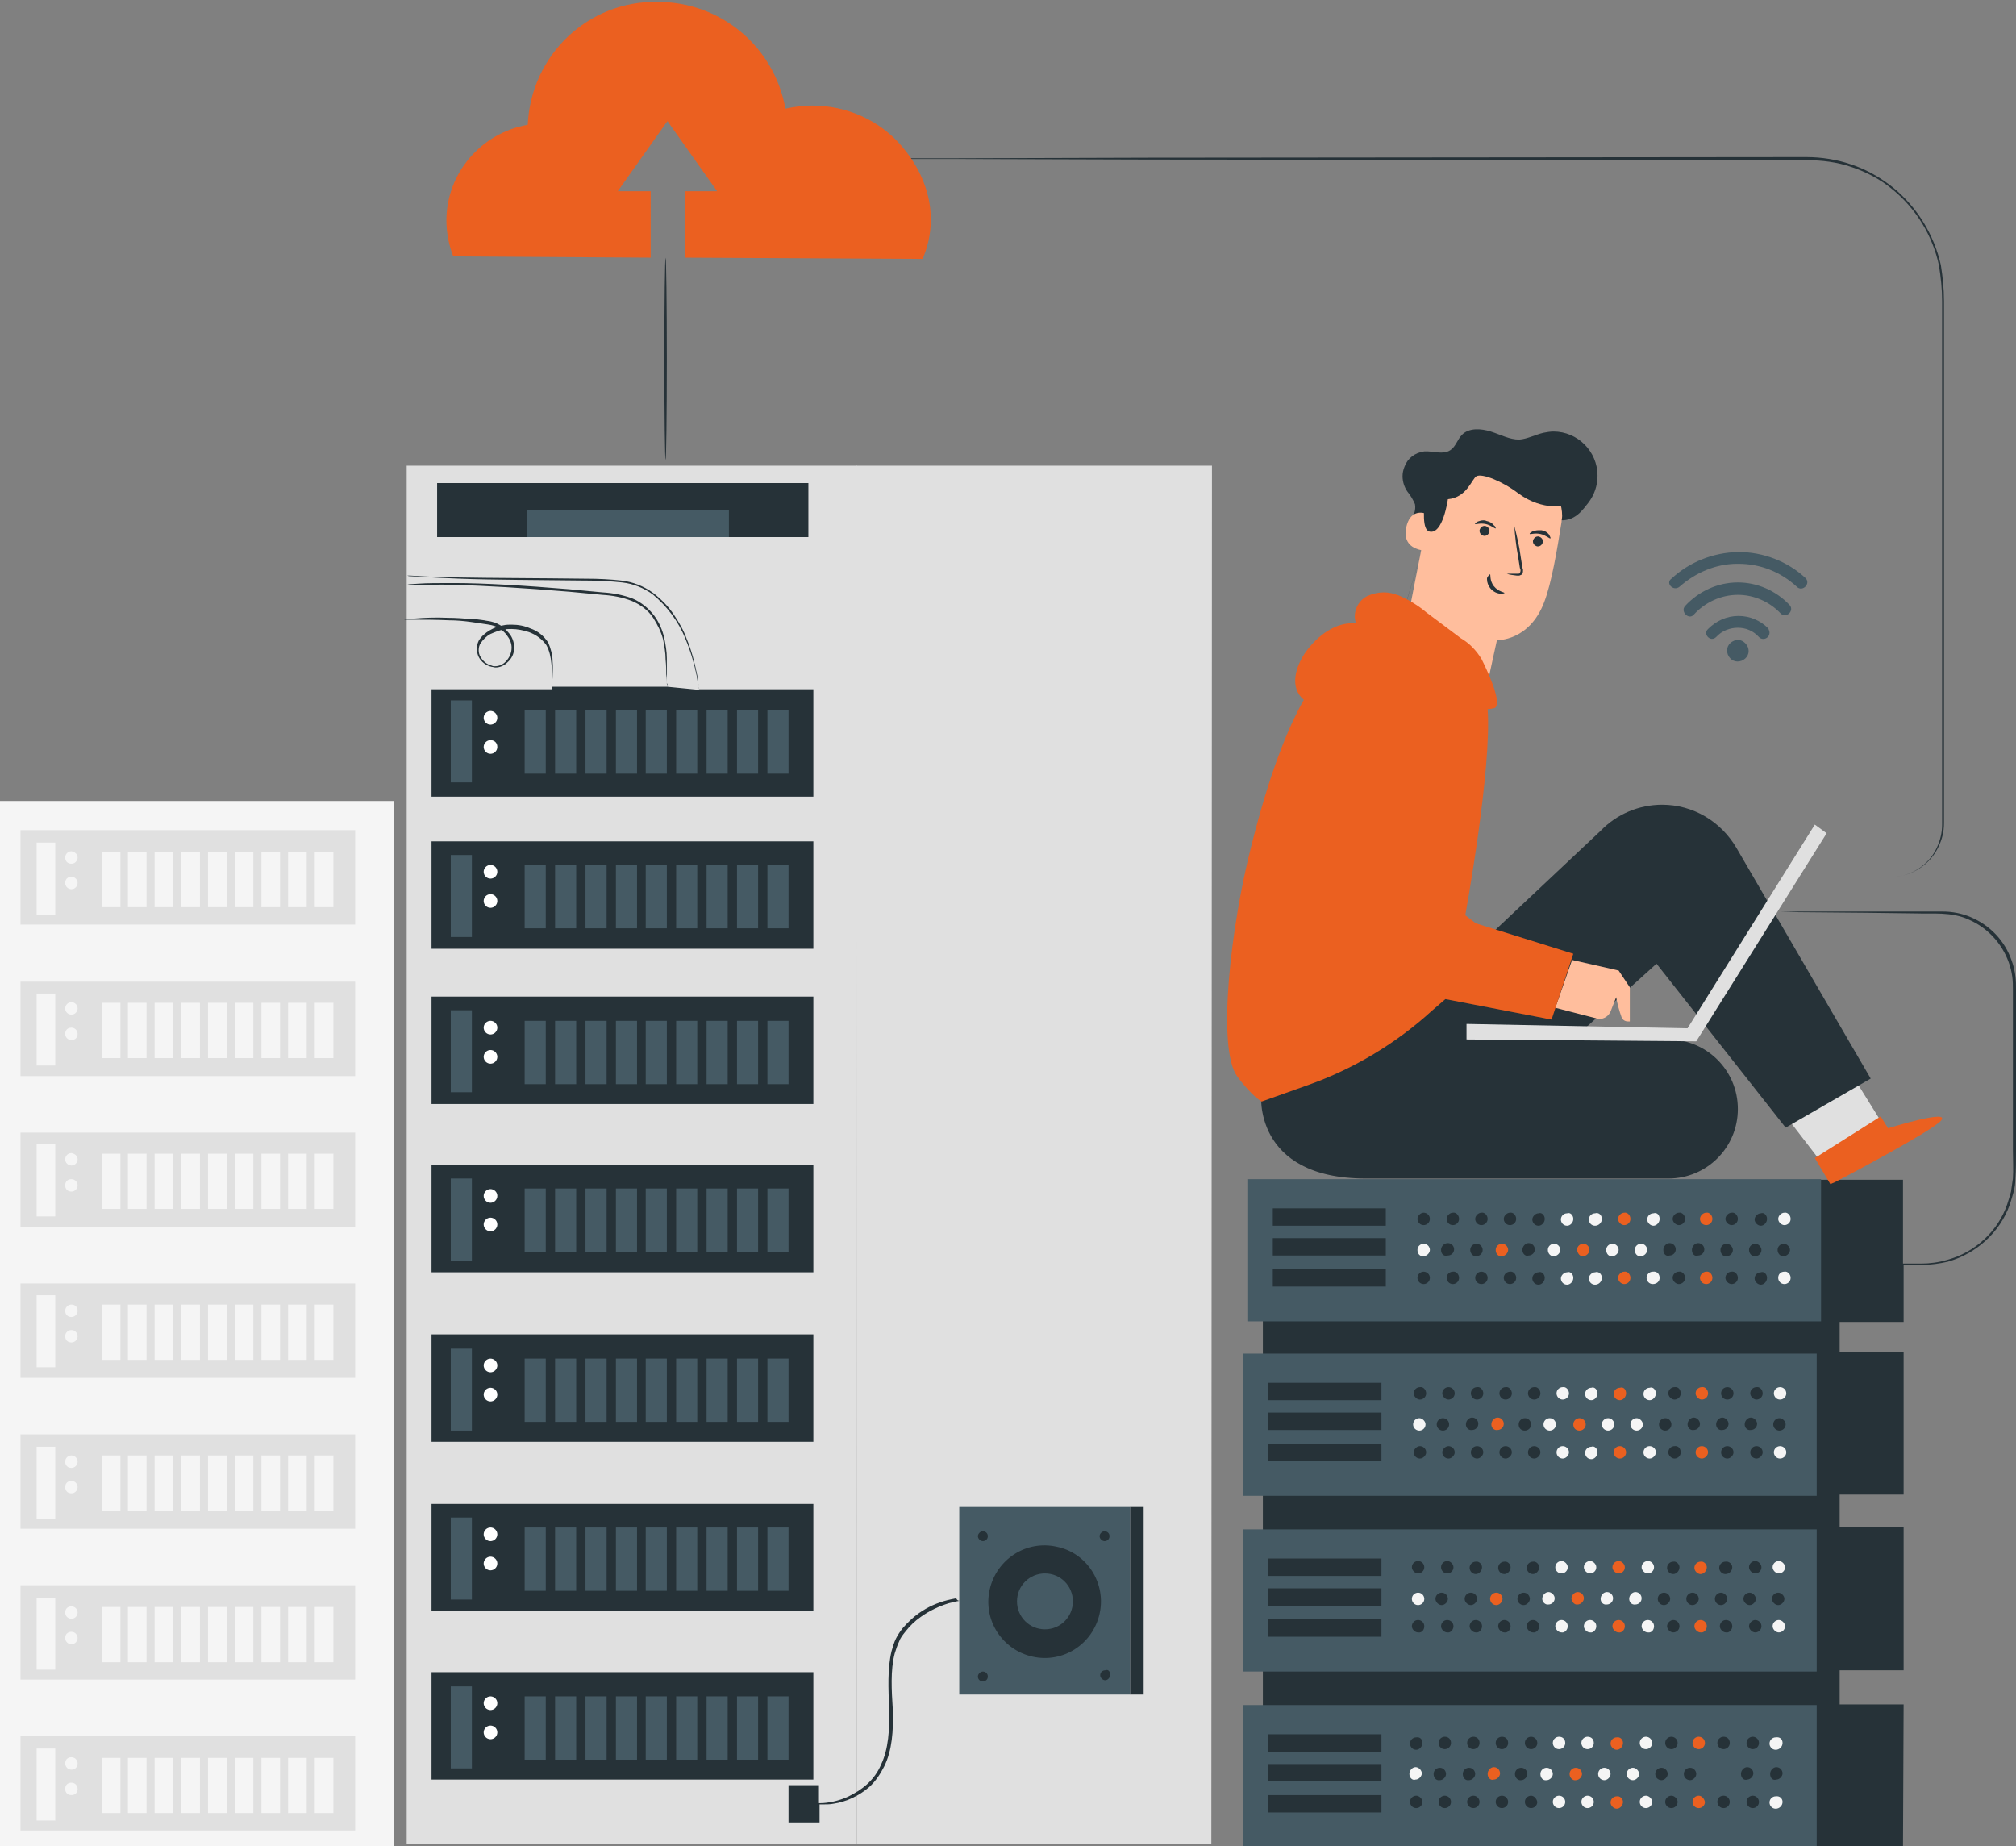
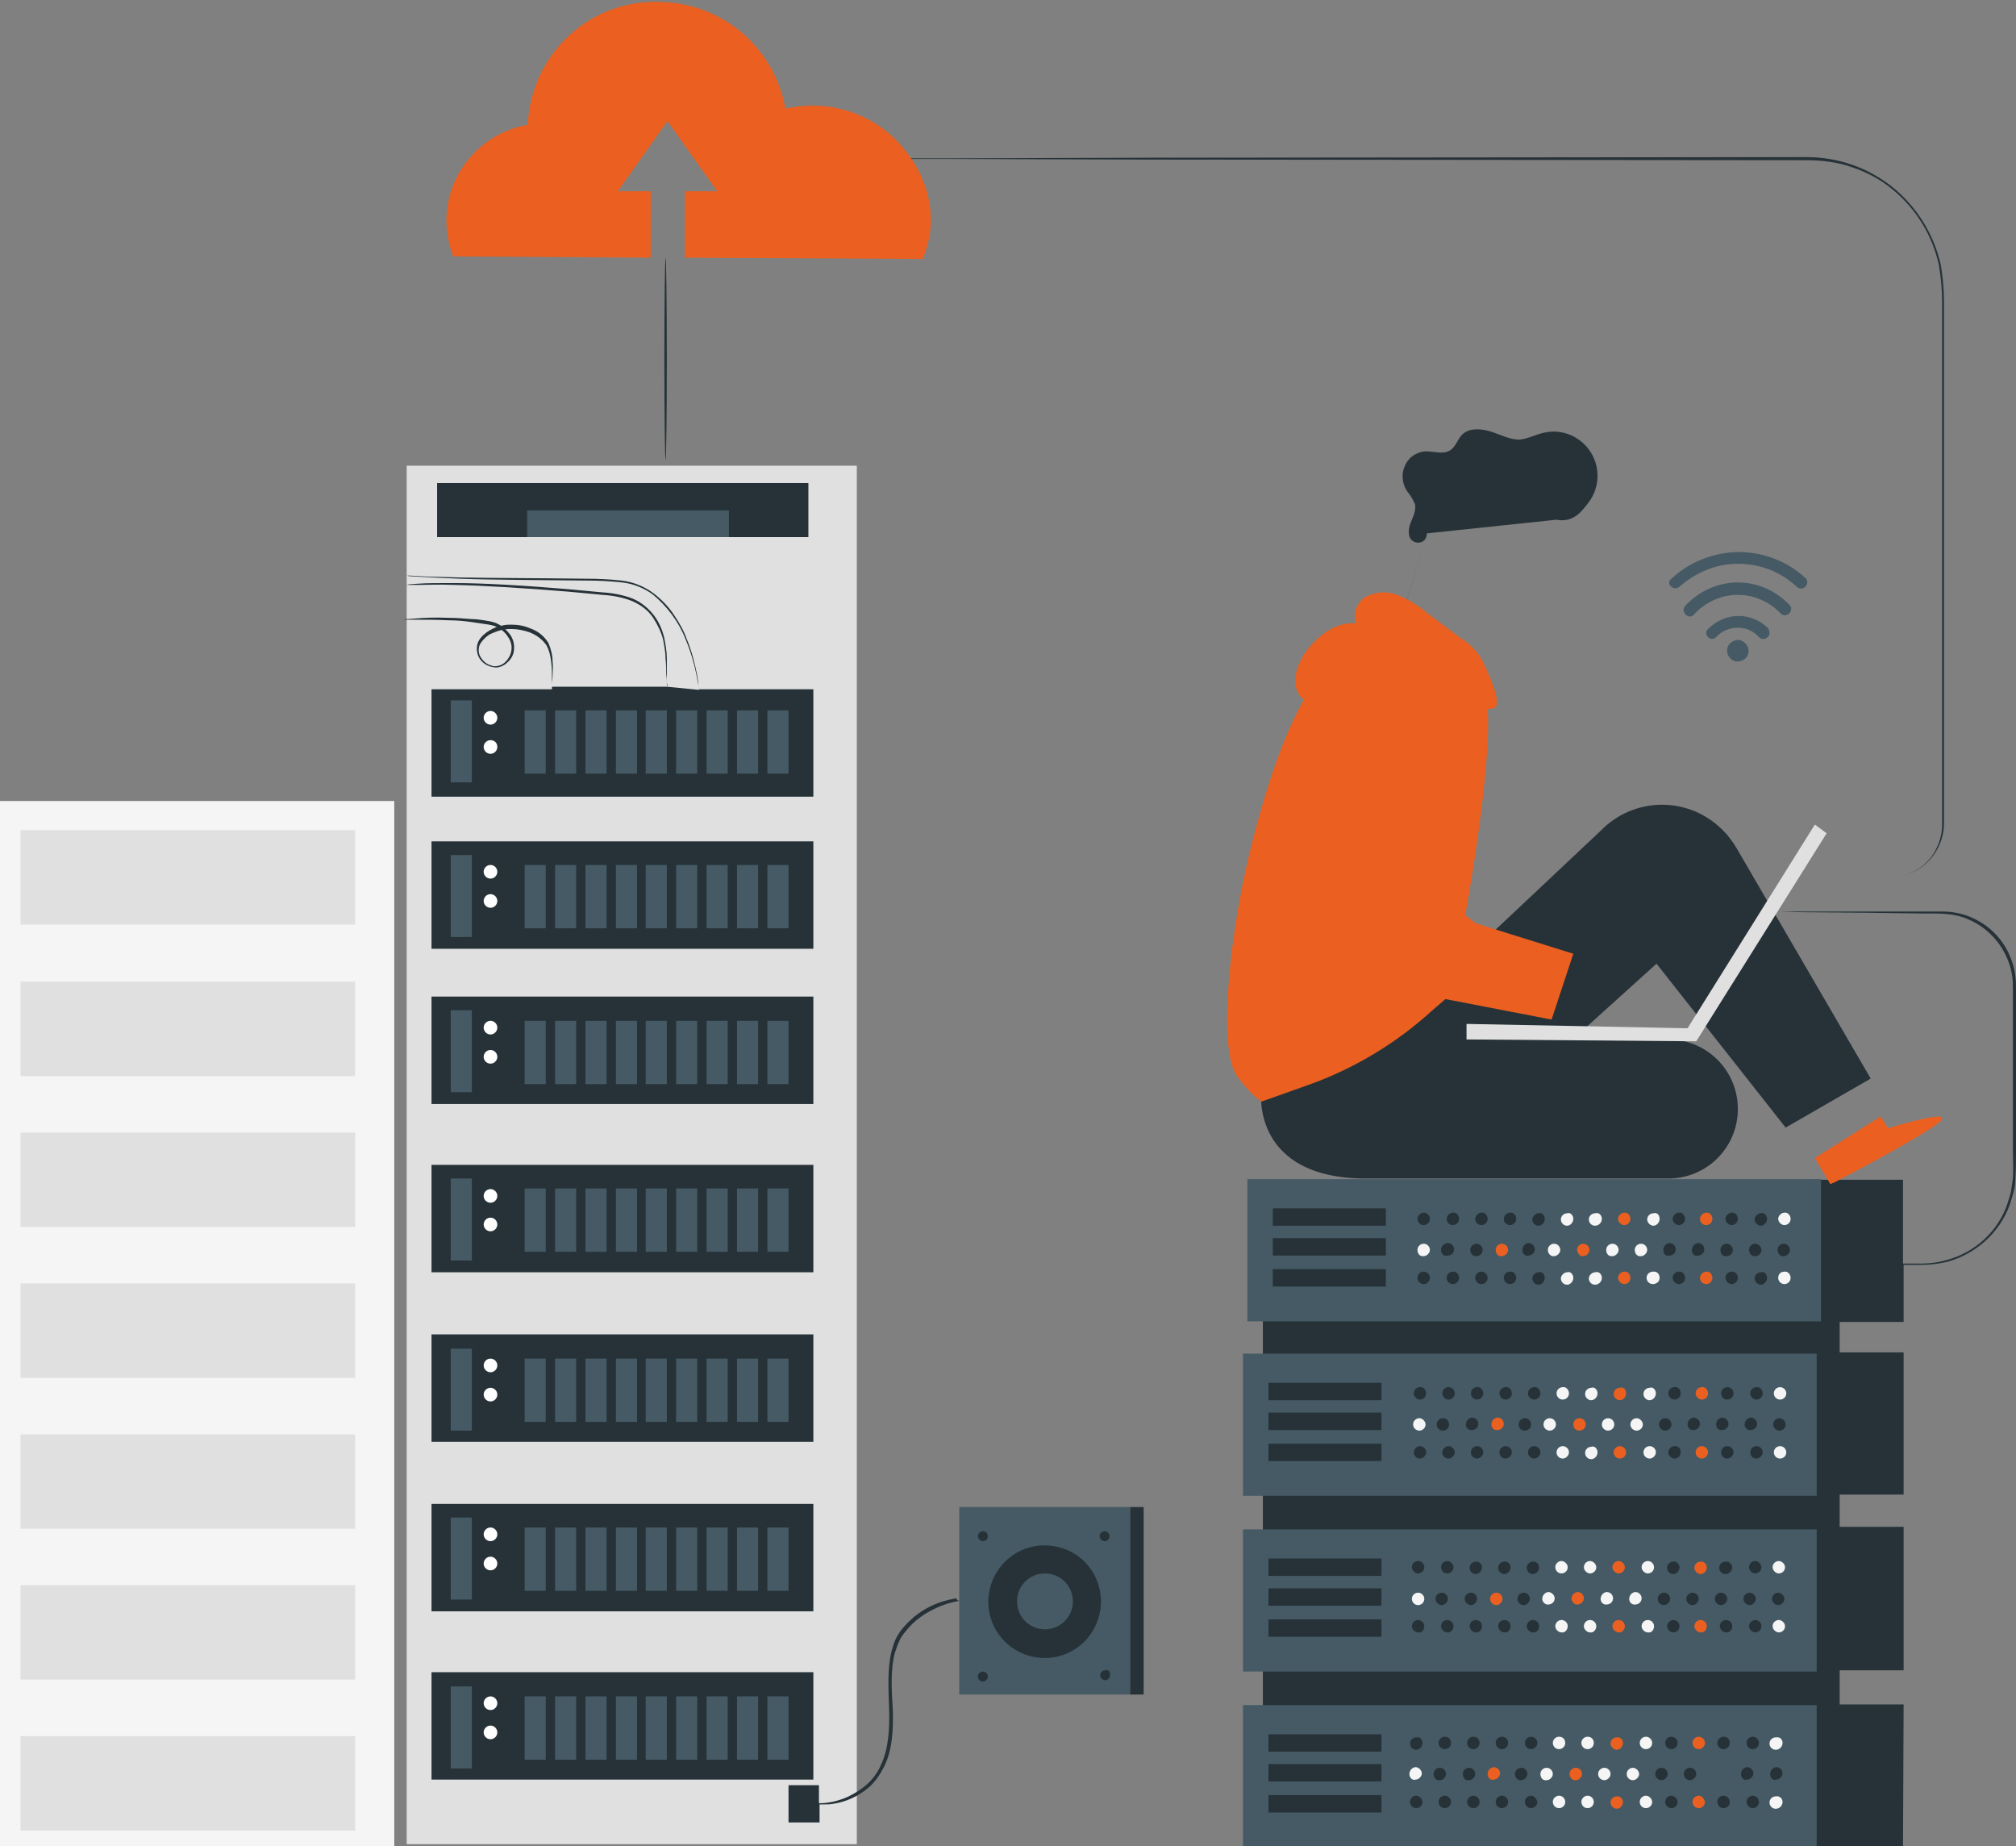
<svg xmlns="http://www.w3.org/2000/svg" version="1.1" id="Layer_1" x="0px" y="0px" viewBox="0 0 324.7 297.3" style="enable-background:new 0 0 324.7 297.3;" xml:space="preserve">
  <rect x="0" y="0" width="324.7" height="297.3" fill="#808080" stroke="none" />
  <style type="text/css">
	.st0{fill:#F5F5F5;}
	.st1{fill:#E0E0E0;}
	.st2{fill:#263238;}
	.st3{fill:#455A64;}
	.st4{fill:#EB6020;}
	.st5{fill:#FFFFFF;}
	.st6{fill:#FFBE9D;}
</style>
  <g id="Layer_x0020_1">
    <g id="_2005744361024">
      <polygon class="st0" points="-0.1,297.3 63.5,297.3 63.5,129 -0.1,129   " />
      <path class="st1" d="M3.3,148.9h53.9v-15.2H3.3C3.3,133.8,3.3,148.9,3.3,148.9z M3.3,294.8h53.9v-15.2H3.3L3.3,294.8L3.3,294.8z     M3.3,270.5h53.9v-15.2H3.3C3.3,255.3,3.3,270.5,3.3,270.5z M3.3,246.2h53.9V231H3.3C3.3,231,3.3,246.2,3.3,246.2z M3.3,221.9    h53.9v-15.2H3.3C3.3,206.7,3.3,221.9,3.3,221.9z M3.3,197.6h53.9v-15.2H3.3C3.3,182.4,3.3,197.6,3.3,197.6z M3.3,173.3h53.9v-15.2    H3.3C3.3,158.1,3.3,173.3,3.3,173.3z" />
      <path class="st2" d="M306.5,297.4l-15.2,0v-3.6h-87.9V192h87.9v-2l15.2,0v13.5l2.4,0c0.2,0,0.3,0,0.5,0c1.4,0,2.9-0.2,4.2-0.6    c4.5-1.2,8.2-4.6,9.7-9c0.2-0.6,0.4-1.3,0.6-2c0.1-0.7,0.2-1.4,0.3-2.1c0.1-1.4,0-3,0-4.5c0-6.2,0-13,0-20.2v-5.3    c0-0.1,0-0.3,0-0.4c0-0.7,0-1.4-0.1-2.1c-0.1-0.8-0.3-1.6-0.6-2.4c-1.1-3-3.4-5.5-6.4-6.8c-2.8-1.3-5.9-0.9-8.6-1l-7.7-0.1    l-11.1-0.1l-3-0.1H286h-0.3h0.3h0.8h3h11.1h7.7h4.3c1.5,0,3.1,0.3,4.5,0.9c3.1,1.3,5.5,3.8,6.6,7c0.3,0.8,0.5,1.7,0.6,2.5    c0.1,0.7,0.1,1.5,0.1,2.2c0,0.1,0,0.3,0,0.4v5.3c0,7.1,0,14,0,20.2c0,1.6,0,3.1-0.1,4.5c0,0.7-0.1,1.5-0.3,2.2    c-0.2,0.7-0.4,1.4-0.6,2c-1.6,4.5-5.4,7.9-10,9.2c-1.3,0.3-2.7,0.5-4,0.5c-0.2,0-0.5,0-0.7,0h-2.4v9.2l-10.3,0v4.9l10.3,0v22.9    l-10.3,0v5.2l10.3,0V269l-10.3,0v5.5l10.3,0L306.5,297.4L306.5,297.4z M141.1,25.5h0.8h2.3h8.7l32-0.1l105.7-0.1    c0.1,0,0.2,0,0.3,0c2.5,0,5,0.4,7.3,1.2c2.4,0.8,4.7,2.1,6.7,3.7c3.9,3.2,6.6,7.6,7.7,12.5c0.3,1.9,0.5,3.8,0.5,5.8    c0,0.5,0,1,0,1.5c0,2.4,0,4.8,0,7.1v13.7c0,17.9,0,34,0,47.5c0,3.4,0,6.6,0,9.7c0,1.5,0,3,0,4.4c0,0.1,0,0.2,0,0.2    c0,1.3-0.3,2.6-0.9,3.8c-1.1,2.3-3.2,4-5.7,4.6c-0.9,0.2-1.7,0.3-2.6,0.3c-0.2,0-0.4,0-0.7,0h-3h-8.7h-2.3h-0.8h0.8h2.3h8.7l3,0    c0.2,0,0.4,0,0.6,0c0.9,0,1.8-0.1,2.7-0.3c2.4-0.6,4.5-2.3,5.5-4.6c0.5-1.1,0.8-2.3,0.8-3.6c0-0.1,0-0.3,0-0.4c0-1.4,0-2.9,0-4.4    c0-3.1,0-6.3,0-9.7c0-13.5,0-29.6,0-47.5c0-4.5,0-9,0-13.7c0-2.3,0-4.7,0-7.1c0-0.5,0-1,0-1.5c0-1.9-0.2-3.8-0.5-5.7    c-1-4.8-3.7-9.2-7.5-12.3c-1.9-1.6-4.2-2.8-6.6-3.6c-2.3-0.8-4.8-1.1-7.2-1.1c-0.1,0-0.2,0-0.3,0l-105.7-0.1l-32-0.1h-8.7H142    L141.1,25.5L141.1,25.5z M107.2,74.1c-0.1,0-0.2-7.3-0.2-16.3s0.1-16.3,0.2-16.3s0.2,7.3,0.2,16.3S107.3,74.1,107.2,74.1z" />
-       <path class="st0" d="M5.9,147.3h3v-11.6h-3C5.9,135.7,5.9,147.3,5.9,147.3z M50.7,292h3v-8.9h-3V292z M46.4,292h3v-8.9h-3V292z     M42.1,292h3v-8.9h-3V292z M37.8,292h3v-8.9h-3V292z M33.5,292h3v-8.9h-3V292z M29.2,292h3v-8.9h-3V292z M24.9,292h3v-8.9h-3    C24.9,283.1,24.9,292,24.9,292z M20.6,292h3v-8.9h-3V292z M16.4,292h3v-8.9h-3C16.4,283.1,16.4,292,16.4,292z M12.5,288.1    c0-0.5-0.4-1-1-1s-1,0.4-1,1s0.4,1,1,1S12.5,288.7,12.5,288.1z M12.5,284c0-0.5-0.4-1-1-1s-1,0.4-1,1c0,0.5,0.4,1,1,1    S12.5,284.6,12.5,284z M5.9,293.2h3v-11.6h-3V293.2z M50.7,267.7h3v-8.9h-3V267.7z M46.4,267.7h3v-8.9h-3V267.7z M42.1,267.7h3    v-8.9h-3V267.7z M37.8,267.7h3v-8.9h-3V267.7z M33.5,267.7h3v-8.9h-3V267.7z M29.2,267.7h3v-8.9h-3V267.7z M24.9,267.7h3v-8.9h-3    C24.9,258.7,24.9,267.7,24.9,267.7z M20.6,267.7h3v-8.9h-3V267.7z M16.4,267.7h3v-8.9h-3C16.4,258.7,16.4,267.7,16.4,267.7z     M12.5,263.8c0-0.5-0.4-1-1-1s-1,0.4-1,1c0,0.5,0.4,1,1,1C12.1,264.8,12.5,264.3,12.5,263.8z M12.5,259.7c0,0.5-0.4,1-1,1    c-0.5,0-1-0.4-1-1s0.4-1,1-1l0,0C12.1,258.7,12.5,259.2,12.5,259.7C12.5,259.7,12.5,259.7,12.5,259.7L12.5,259.7L12.5,259.7z     M5.9,268.9h3v-11.6h-3C5.9,257.3,5.9,268.9,5.9,268.9z M50.7,243.3h3v-8.9h-3V243.3z M46.4,243.3h3v-8.9h-3V243.3z M42.1,243.3h3    v-8.9h-3V243.3z M37.8,243.3h3v-8.9h-3V243.3z M33.5,243.3h3v-8.9h-3V243.3z M29.2,243.3h3v-8.9h-3V243.3z M24.9,243.3h3v-8.9h-3    C24.9,234.4,24.9,243.3,24.9,243.3z M20.6,243.3h3v-8.9h-3V243.3z M16.4,243.3h3v-8.9h-3C16.4,234.4,16.4,243.3,16.4,243.3z     M12.5,239.5c0-0.5-0.4-1-1-1s-1,0.4-1,1s0.4,1,1,1C12.1,240.5,12.5,240,12.5,239.5z M12.5,235.4c0,0.5-0.4,1-1,1s-1-0.4-1-1    c0-0.5,0.4-1,1-1S12.5,234.9,12.5,235.4C12.5,235.4,12.5,235.4,12.5,235.4z M5.9,244.6h3v-11.6h-3C5.9,232.9,5.9,244.6,5.9,244.6z     M50.7,219h3v-8.9h-3V219z M46.4,219h3v-8.9h-3V219z M42.1,219h3v-8.9h-3V219z M37.8,219h3v-8.9h-3V219z M33.5,219h3v-8.9h-3V219z     M29.2,219h3v-8.9h-3V219z M24.9,219h3v-8.9h-3C24.9,210.1,24.9,219,24.9,219z M20.6,219h3v-8.9h-3V219z M16.4,219h3v-8.9h-3    C16.4,210.1,16.4,219,16.4,219z M12.5,215.2c0-0.5-0.4-1-1-1c-0.5,0-1,0.4-1,1s0.4,1,1,1S12.5,215.7,12.5,215.2z M12.5,211.1    c0,0.5-0.4,1-1,1s-1-0.4-1-1c0-0.5,0.4-1,1-1C12.1,210.1,12.5,210.5,12.5,211.1L12.5,211.1L12.5,211.1z M5.9,220.2h3v-11.6h-3    C5.9,208.6,5.9,220.2,5.9,220.2z M50.7,194.7h3v-8.9h-3V194.7z M46.4,194.7h3v-8.9h-3V194.7z M42.1,194.7h3v-8.9h-3V194.7z     M37.8,194.7h3v-8.9h-3V194.7z M33.5,194.7h3v-8.9h-3V194.7z M29.2,194.7h3v-8.9h-3V194.7z M24.9,194.7h3v-8.9h-3    C24.9,185.8,24.9,194.7,24.9,194.7z M20.6,194.7h3v-8.9h-3V194.7z M16.4,194.7h3v-8.9h-3C16.4,185.8,16.4,194.7,16.4,194.7z     M12.5,190.9c0-0.5-0.4-1-1-1s-1,0.4-1,1s0.4,1,1,1S12.5,191.4,12.5,190.9z M12.5,186.7c0,0.5-0.4,1-1,1c-0.5,0-1-0.4-1-1    c0-0.5,0.4-1,1-1C12.1,185.8,12.5,186.2,12.5,186.7L12.5,186.7L12.5,186.7z M5.9,195.9h3v-11.6h-3C5.9,184.3,5.9,195.9,5.9,195.9z     M50.7,170.4h3v-8.9h-3V170.4z M46.4,170.4h3v-8.9h-3V170.4z M42.1,170.4h3v-8.9h-3V170.4z M37.8,170.4h3v-8.9h-3V170.4z     M33.5,170.4h3v-8.9h-3V170.4z M29.2,170.4h3v-8.9h-3V170.4z M24.9,170.4h3v-8.9h-3C24.9,161.5,24.9,170.4,24.9,170.4z     M20.6,170.4h3v-8.9h-3V170.4z M16.4,170.4h3v-8.9h-3C16.4,161.5,16.4,170.4,16.4,170.4z M12.5,166.5c0-0.5-0.4-1-1-1s-1,0.4-1,1    c0,0.5,0.4,1,1,1C12.1,167.5,12.5,167.1,12.5,166.5z M12.5,162.4c0,0.5-0.4,1-1,1c-0.5,0-1-0.4-1-1c0-0.5,0.4-1,1-1    S12.5,161.9,12.5,162.4L12.5,162.4L12.5,162.4z M5.9,171.6h3V160h-3C5.9,160,5.9,171.6,5.9,171.6z M50.7,146.1h3v-8.9h-3V146.1z     M46.4,146.1h3v-8.9h-3V146.1z M42.1,146.1h3v-8.9h-3V146.1z M37.8,146.1h3v-8.9h-3V146.1z M33.5,146.1h3v-8.9h-3V146.1z     M29.2,146.1h3v-8.9h-3V146.1z M24.9,146.1h3v-8.9h-3C24.9,137.2,24.9,146.1,24.9,146.1z M20.6,146.1h3v-8.9h-3V146.1z     M16.4,146.1h3v-8.9h-3C16.4,137.2,16.4,146.1,16.4,146.1z M12.5,142.2c0-0.5-0.4-1-1-1s-1,0.4-1,1c0,0.5,0.4,1,1,1    C12.1,143.2,12.5,142.7,12.5,142.2z M12.5,138.1c0,0.5-0.4,1-1,1s-1-0.4-1-1c0-0.5,0.4-1,1-1C12.1,137.2,12.5,137.6,12.5,138.1    C12.5,138.1,12.5,138.1,12.5,138.1z" />
      <path class="st2" d="M275.8,285.7c0-0.6,0.5-1,1-1c0.6,0,1,0.5,1,1s-0.5,1-1,1S275.8,286.3,275.8,285.7L275.8,285.7z" />
      <path class="st3" d="M200.9,212.8h92.4v-22.9h-92.4V212.8z M280.3,103.1c-0.9-0.2-1.9,0.4-2.1,1.3c-0.2,0.9,0.4,1.9,1.3,2.1    c0.9,0.2,1.9-0.4,2.1-1.3C281.8,104.3,281.2,103.4,280.3,103.1L280.3,103.1z M272.8,99c1.8-2,4.4-3.2,7.1-3.2c2.6,0,5.1,1.1,6.9,3    c0.9,0.9,2.3-0.5,1.4-1.4c-2.2-2.3-5.2-3.6-8.3-3.6c-3.2,0-6.3,1.4-8.5,3.8C270.6,98.5,272,99.9,272.8,99    C272.8,99,272.8,99,272.8,99z M270.5,94.5c2.6-2.3,5.9-3.7,9.3-3.7c0,0,0.1,0,0.2,0c3.5,0,6.8,1.3,9.4,3.7    c0.9,0.9,2.3-0.5,1.4-1.4c-2.9-2.7-6.8-4.2-10.8-4.2c0,0-0.1,0-0.1,0c-4,0.1-7.8,1.6-10.7,4.3C268.2,93.9,269.5,95.3,270.5,94.5    L270.5,94.5z M276.4,102.6c0.9-1,2.2-1.5,3.5-1.5c1.3,0,2.5,0.5,3.4,1.5c0.2,0.2,0.4,0.3,0.7,0.3c0.5,0,1-0.4,1-1    c0-0.2-0.1-0.5-0.2-0.7c-1.3-1.3-3-2-4.8-2c-1.9,0-3.6,0.8-4.9,2.1C274.2,102.1,275.5,103.5,276.4,102.6L276.4,102.6L276.4,102.6z     M200.2,297.5h92.4v-22.9h-92.4V297.5z M200.2,269.2h92.4v-22.9h-92.4V269.2z M200.2,240.9h92.4V218h-92.4V240.9z" />
      <path class="st4" d="M261.9,224.4C261.9,224.4,261.9,224.4,261.9,224.4c0,0.6-0.5,1.1-1,1.1c-0.6,0-1-0.5-1-1c0-0.6,0.5-1,1-1    c0,0,0,0,0,0C261.5,223.3,261.9,223.8,261.9,224.4L261.9,224.4L261.9,224.4z M275.8,205.8c0,0.6-0.5,1-1,1c-0.6,0-1-0.5-1-1    s0.5-1,1-1C275.3,204.7,275.8,205.2,275.8,205.8L275.8,205.8z M262.6,205.8c0,0.6-0.5,1-1,1s-1-0.5-1-1s0.5-1,1-1    C262.1,204.7,262.6,205.2,262.6,205.8L262.6,205.8z M240.9,201.3c0-0.6,0.5-1,1-1c0.6,0,1,0.5,1,1s-0.5,1-1,1    C241.3,202.4,240.9,201.9,240.9,201.3L240.9,201.3L240.9,201.3z M254,201.3c0-0.6,0.5-1,1-1c0.6,0,1,0.5,1,1s-0.5,1-1,1    C254.5,202.4,254.1,201.9,254,201.3L254,201.3L254,201.3z M275.8,196.3c0,0.6-0.5,1-1,1c-0.6,0-1-0.5-1-1s0.5-1,1-1    C275.3,195.2,275.8,195.7,275.8,196.3L275.8,196.3z M262.6,196.3c0,0.6-0.5,1-1,1s-1-0.5-1-1s0.5-1,1-1    C262.1,195.2,262.6,195.7,262.6,196.3L262.6,196.3z M274.6,290.2c0,0.6-0.5,1-1,1c-0.6,0-1-0.5-1-1c0-0.6,0.5-1,1-1    C274.1,289.2,274.5,289.7,274.6,290.2L274.6,290.2L274.6,290.2z M261.4,290.2C261.4,290.2,261.4,290.2,261.4,290.2    c0,0.6-0.5,1.1-1,1.1s-1-0.5-1-1c0-0.6,0.5-1,1-1l0,0C260.9,289.2,261.4,289.7,261.4,290.2L261.4,290.2L261.4,290.2z M239.6,285.7    C239.6,285.7,239.6,285.7,239.6,285.7c0-0.6,0.5-1.1,1-1.1c0.6,0,1,0.5,1,1s-0.5,1-1,1c0,0,0,0,0,0    C240.1,286.8,239.6,286.3,239.6,285.7L239.6,285.7z M252.8,285.7c0-0.6,0.5-1,1-1c0.6,0,1,0.5,1,1s-0.5,1-1,1    C253.3,286.8,252.8,286.3,252.8,285.7L252.8,285.7z M274.6,280.7c0,0.6-0.5,1-1,1c-0.6,0-1-0.5-1-1c0-0.6,0.5-1,1-1    S274.6,280.1,274.6,280.7L274.6,280.7L274.6,280.7z M261.4,280.7C261.4,280.7,261.4,280.7,261.4,280.7c0,0.6-0.5,1.1-1,1.1    s-1-0.5-1-1c0-0.6,0.5-1,1-1l0,0C260.9,279.7,261.4,280.1,261.4,280.7L261.4,280.7L261.4,280.7z M274.9,261.9c0-0.6-0.5-1-1-1    c-0.6,0-1,0.5-1,1s0.5,1,1,1C274.4,263,274.9,262.5,274.9,261.9z M261.7,261.9c0-0.6-0.5-1-1-1c-0.6,0-1,0.5-1,1s0.5,1,1,1    C261.2,263,261.7,262.5,261.7,261.9z M240,257.5c0-0.6,0.5-1,1-1c0.6,0,1,0.5,1,1s-0.5,1-1,1C240.4,258.5,240,258,240,257.5    L240,257.5z M253.1,257.5C253.1,257.5,253.1,257.5,253.1,257.5c0-0.6,0.5-1.1,1-1.1c0.6,0,1,0.5,1,1s-0.5,1-1,1c0,0,0,0,0,0    C253.6,258.5,253.2,258,253.1,257.5L253.1,257.5z M274.9,252.4C274.9,252.4,274.9,252.4,274.9,252.4c0,0.6-0.5,1.1-1,1.1    s-1-0.5-1-1c0-0.6,0.5-1,1-1l0,0C274.4,251.4,274.9,251.9,274.9,252.4L274.9,252.4L274.9,252.4z M261.7,252.4c0,0.6-0.5,1-1,1    s-1-0.5-1-1c0-0.6,0.5-1,1-1C261.2,251.4,261.7,251.9,261.7,252.4L261.7,252.4L261.7,252.4z M275.1,233.9c0-0.6-0.5-1-1-1    c-0.6,0-1,0.5-1,1c0,0.6,0.5,1,1,1C274.6,234.9,275.1,234.4,275.1,233.9z M261.9,233.9c0-0.6-0.5-1-1-1c-0.6,0-1,0.5-1,1    c0,0.6,0.5,1,1,1C261.5,234.9,261.9,234.4,261.9,233.9z M240.2,229.4C240.2,229.4,240.2,229.4,240.2,229.4c0-0.6,0.5-1.1,1-1.1    c0.6,0,1,0.5,1,1c0,0.6-0.5,1-1,1l0,0C240.7,230.4,240.2,230,240.2,229.4z M253.4,229.4c0-0.6,0.5-1,1-1c0.6,0,1,0.5,1,1    c0,0.6-0.5,1-1,1C253.8,230.4,253.4,230,253.4,229.4L253.4,229.4L253.4,229.4z M275.1,224.4c0,0.6-0.5,1-1,1s-1-0.5-1-1    c0-0.6,0.5-1,1-1C274.6,223.3,275.1,223.8,275.1,224.4L275.1,224.4z" />
      <path class="st2" d="M229.7,224.4c0,0.6-0.5,1-1,1s-1-0.5-1-1c0-0.6,0.5-1,1-1C229.2,223.3,229.7,223.8,229.7,224.4L229.7,224.4z     M204.3,225.5h18.2v-2.8h-18.2V225.5z M204.3,291.9h18.2v-2.8h-18.2V291.9z M204.3,286.9h18.2v-2.8h-18.2V286.9z M204.3,282.1    h18.2v-2.8h-18.2V282.1z M204.3,263.6h18.2v-2.8h-18.2V263.6z M204.3,258.6h18.2v-2.8h-18.2V258.6z M204.3,253.8h18.2V251h-18.2    V253.8z M204.3,235.3h18.2v-2.8h-18.2V235.3z M204.3,230.3h18.2v-2.8h-18.2V230.3z M270.7,224.4c0,0.6-0.5,1-1,1s-1-0.5-1-1    c0-0.6,0.5-1,1-1C270.3,223.3,270.7,223.8,270.7,224.4L270.7,224.4z M270.2,290.2c0,0.6-0.5,1-1,1c-0.6,0-1-0.5-1-1    c0-0.6,0.5-1,1-1C269.7,289.2,270.2,289.7,270.2,290.2L270.2,290.2L270.2,290.2z M266.6,285.7c0-0.6,0.5-1,1-1c0.6,0,1,0.5,1,1    s-0.5,1-1,1S266.6,286.3,266.6,285.7L266.6,285.7z M271.2,285.7c0-0.6,0.5-1,1-1c0.6,0,1,0.5,1,1s-0.5,1-1,1    S271.2,286.3,271.2,285.7L271.2,285.7z M270.2,280.7c0,0.6-0.5,1-1,1c-0.6,0-1-0.5-1-1c0-0.6,0.5-1,1-1S270.2,280.1,270.2,280.7    L270.2,280.7L270.2,280.7z M270.5,261.9c0-0.6-0.5-1-1-1s-1,0.5-1,1s0.5,1,1,1S270.5,262.5,270.5,261.9z M267,257.5    c0-0.6,0.5-1,1-1c0.6,0,1,0.5,1,1s-0.5,1-1,1C267.4,258.5,267,258,267,257.5L267,257.5z M271.6,257.5c0-0.6,0.5-1,1-1    c0.6,0,1,0.5,1,1s-0.5,1-1,1C272,258.5,271.6,258,271.6,257.5L271.6,257.5z M270.5,252.4C270.5,252.4,270.5,252.4,270.5,252.4    c0,0.6-0.5,1.1-1,1.1c-0.6,0-1-0.5-1-1c0-0.6,0.5-1,1-1c0,0,0,0,0,0C270,251.4,270.5,251.9,270.5,252.4L270.5,252.4z M270.7,233.9    c0,0.6-0.5,1-1,1s-1-0.5-1-1c0-0.6,0.5-1,1-1C270.3,232.8,270.7,233.3,270.7,233.9L270.7,233.9L270.7,233.9z M267.2,229.4    c0-0.6,0.5-1,1-1c0.6,0,1,0.5,1,1c0,0.6-0.5,1-1,1S267.2,230,267.2,229.4L267.2,229.4L267.2,229.4z M271.8,229.4    C271.8,229.4,271.8,229.4,271.8,229.4c0-0.6,0.5-1.1,1-1.1s1,0.5,1,1c0,0.6-0.5,1-1,1c0,0,0,0,0,0    C272.3,230.4,271.8,230,271.8,229.4L271.8,229.4z M234.3,224.4c0,0.6-0.5,1-1,1s-1-0.5-1-1c0-0.6,0.5-1,1-1    S234.3,223.8,234.3,224.4L234.3,224.4L234.3,224.4z M242.9,290.2c0,0.6-0.5,1-1,1c-0.6,0-1-0.5-1-1c0-0.6,0.5-1,1-1    C242.5,289.2,242.9,289.7,242.9,290.2L242.9,290.2L242.9,290.2z M247.6,290.2c0,0.6-0.5,1-1,1c-0.6,0-1-0.5-1-1c0-0.6,0.5-1,1-1    C247.1,289.2,247.5,289.7,247.6,290.2L247.6,290.2L247.6,290.2z M244,285.7c0-0.6,0.5-1,1-1c0.6,0,1,0.5,1,1s-0.5,1-1,1    C244.5,286.8,244,286.3,244,285.7L244,285.7L244,285.7z M247.6,280.7c0,0.6-0.5,1-1,1c-0.6,0-1-0.5-1-1c0-0.6,0.5-1,1-1    C247.1,279.7,247.6,280.1,247.6,280.7L247.6,280.7L247.6,280.7z M247.9,261.9c0-0.6-0.5-1-1-1c-0.6,0-1,0.5-1,1s0.5,1,1,1    C247.4,263,247.9,262.5,247.9,261.9z M244.4,257.5c0-0.6,0.5-1,1-1c0.6,0,1,0.5,1,1s-0.5,1-1,1C244.8,258.5,244.4,258,244.4,257.5    L244.4,257.5z M247.9,252.4C247.9,252.4,247.9,252.4,247.9,252.4c0,0.6-0.5,1.1-1,1.1c-0.6,0-1-0.5-1-1c0-0.6,0.5-1,1-1    c0,0,0,0,0,0C247.4,251.4,247.9,251.9,247.9,252.4L247.9,252.4z M248.1,233.9c0-0.6-0.5-1-1-1c-0.6,0-1,0.5-1,1c0,0.6,0.5,1,1,1    C247.6,234.9,248.1,234.4,248.1,233.9z M243.5,233.9c0-0.6-0.5-1-1-1c-0.6,0-1,0.5-1,1c0,0.6,0.5,1,1,1    C243,234.9,243.5,234.4,243.5,233.9z M244.6,229.4c0-0.6,0.5-1,1-1c0.6,0,1,0.5,1,1c0,0.6-0.5,1-1,1    C245,230.4,244.6,230,244.6,229.4L244.6,229.4L244.6,229.4z M248.1,224.4c0,0.6-0.5,1-1,1c-0.6,0-1-0.5-1-1c0-0.6,0.5-1,1-1    C247.6,223.3,248.1,223.8,248.1,224.4L248.1,224.4L248.1,224.4z M243.5,224.4c0,0.6-0.5,1-1,1c-0.6,0-1-0.5-1-1c0-0.6,0.5-1,1-1    C243,223.3,243.5,223.8,243.5,224.4L243.5,224.4z M243.3,261.9c0-0.6-0.5-1-1-1c-0.6,0-1,0.5-1,1s0.5,1,1,1    C242.8,263,243.3,262.5,243.3,261.9z M243.3,252.4C243.3,252.4,243.3,252.4,243.3,252.4c0,0.6-0.5,1.1-1,1.1c-0.6,0-1-0.5-1-1    c0-0.6,0.5-1,1-1c0,0,0,0,0,0C242.8,251.4,243.3,251.9,243.3,252.4L243.3,252.4z M242.9,280.7c0,0.6-0.5,1-1,1c-0.6,0-1-0.5-1-1    c0-0.6,0.5-1,1-1C242.5,279.7,242.9,280.1,242.9,280.7L242.9,280.7L242.9,280.7z M238.3,290.2c0,0.6-0.5,1-1,1c-0.6,0-1-0.5-1-1    c0-0.6,0.5-1,1-1C237.9,289.2,238.3,289.7,238.3,290.2L238.3,290.2L238.3,290.2z M233.7,290.2c0,0.6-0.5,1-1,1c-0.6,0-1-0.5-1-1    c0-0.6,0.5-1,1-1C233.3,289.2,233.7,289.7,233.7,290.2L233.7,290.2L233.7,290.2z M230.9,285.7c0-0.6,0.5-1,1-1c0.6,0,1,0.5,1,1    s-0.5,1-1,1C231.3,286.8,230.9,286.3,230.9,285.7L230.9,285.7z M235.6,285.7c0-0.6,0.5-1,1-1c0.6,0,1,0.5,1,1s-0.5,1-1,1    C236,286.8,235.6,286.3,235.6,285.7L235.6,285.7L235.6,285.7z M238.3,280.7c0,0.6-0.5,1-1,1c-0.6,0-1-0.5-1-1c0-0.6,0.5-1,1-1    C237.9,279.7,238.3,280.1,238.3,280.7L238.3,280.7L238.3,280.7z M233.7,280.7c0,0.6-0.5,1-1,1c-0.6,0-1-0.5-1-1c0-0.6,0.5-1,1-1    C233.3,279.7,233.7,280.1,233.7,280.7L233.7,280.7L233.7,280.7z M238.7,261.9c0-0.6-0.5-1-1-1c-0.6,0-1,0.5-1,1s0.5,1,1,1    C238.2,263,238.7,262.5,238.7,261.9z M234.1,261.9c0-0.6-0.5-1-1-1c-0.6,0-1,0.5-1,1s0.5,1,1,1C233.6,263,234.1,262.5,234.1,261.9    z M231.2,257.5c0-0.6,0.5-1,1-1c0.6,0,1,0.5,1,1s-0.5,1-1,1C231.7,258.5,231.2,258,231.2,257.5L231.2,257.5z M235.9,257.5    c0-0.6,0.5-1,1-1c0.6,0,1,0.5,1,1s-0.5,1-1,1C236.4,258.5,235.9,258,235.9,257.5L235.9,257.5z M238.7,252.4    C238.7,252.4,238.7,252.4,238.7,252.4c0,0.6-0.5,1.1-1,1.1c-0.6,0-1-0.5-1-1c0-0.6,0.5-1,1-1l0,0    C238.2,251.4,238.7,251.9,238.7,252.4L238.7,252.4L238.7,252.4z M234.1,252.4c0,0.6-0.5,1-1,1c-0.6,0-1-0.5-1-1c0-0.6,0.5-1,1-1    C233.6,251.4,234.1,251.9,234.1,252.4L234.1,252.4L234.1,252.4z M238.9,233.9c0-0.6-0.5-1-1-1c-0.6,0-1,0.5-1,1c0,0.6,0.5,1,1,1    C238.4,234.9,238.9,234.4,238.9,233.9z M234.3,233.9c0-0.6-0.5-1-1-1s-1,0.5-1,1c0,0.6,0.5,1,1,1S234.3,234.4,234.3,233.9z     M231.4,229.4c0-0.6,0.5-1,1-1c0.6,0,1,0.5,1,1c0,0.6-0.5,1-1,1C231.9,230.4,231.4,230,231.4,229.4L231.4,229.4L231.4,229.4z     M236.1,229.4C236.1,229.4,236.1,229.4,236.1,229.4c0-0.6,0.5-1.1,1-1.1c0.6,0,1,0.5,1,1c0,0.6-0.5,1-1,1c0,0,0,0,0,0    C236.6,230.4,236.1,230,236.1,229.4L236.1,229.4z M238.9,224.4c0,0.6-0.5,1-1,1c-0.6,0-1-0.5-1-1c0-0.6,0.5-1,1-1    C238.4,223.3,238.9,223.8,238.9,224.4L238.9,224.4z M286.3,201.3c0-0.6,0.5-1,1-1s1,0.5,1,1s-0.5,1-1,1    C286.8,202.4,286.3,201.9,286.3,201.3L286.3,201.3L286.3,201.3z M285.1,285.7C285.1,285.7,285.1,285.7,285.1,285.7    c0-0.6,0.5-1.1,1-1.1c0.6,0,1,0.5,1,1s-0.5,1-1,1l0,0C285.5,286.8,285.1,286.3,285.1,285.7L285.1,285.7z M279.2,224.4    c0,0.6-0.5,1-1,1c-0.6,0-1-0.5-1-1c0-0.6,0.5-1,1-1S279.2,223.8,279.2,224.4L279.2,224.4L279.2,224.4z M283.3,290.2    c0,0.6-0.5,1-1,1c-0.6,0-1-0.5-1-1c0-0.6,0.5-1,1-1C282.9,289.2,283.3,289.7,283.3,290.2L283.3,290.2L283.3,290.2z M278.6,290.2    c0,0.6-0.5,1-1,1c-0.6,0-1-0.5-1-1c0-0.6,0.4-1,1-1c0,0,0,0,0,0C278.2,289.2,278.6,289.7,278.6,290.2L278.6,290.2L278.6,290.2    L278.6,290.2z M280.4,285.7C280.4,285.7,280.4,285.7,280.4,285.7c0-0.6,0.5-1.1,1-1.1c0.6,0,1,0.5,1,1s-0.5,1-1,1c0,0,0,0,0,0    C280.9,286.8,280.4,286.3,280.4,285.7L280.4,285.7z M283.3,280.7c0,0.6-0.5,1-1,1c-0.6,0-1-0.5-1-1c0-0.6,0.5-1,1-1    S283.3,280.1,283.3,280.7L283.3,280.7L283.3,280.7z M278.6,280.7c0,0.6-0.5,1-1,1c-0.6,0-1-0.5-1-1c0-0.6,0.5-1,1-1    C278.2,279.7,278.6,280.1,278.6,280.7L278.6,280.7L278.6,280.7z M283.7,261.9c0-0.6-0.5-1-1-1s-1,0.5-1,1s0.5,1,1,1    S283.7,262.5,283.7,261.9z M279,261.9c0-0.6-0.5-1-1-1c-0.6,0-1,0.5-1,1s0.5,1,1,1C278.5,263,279,262.5,279,261.9z M276.2,257.5    c0-0.6,0.5-1,1-1s1,0.5,1,1s-0.5,1-1,1C276.6,258.5,276.2,258,276.2,257.5L276.2,257.5L276.2,257.5z M280.8,257.5c0-0.6,0.5-1,1-1    s1,0.5,1,1s-0.5,1-1,1C281.3,258.5,280.8,258,280.8,257.5L280.8,257.5z M283.7,252.4c0,0.6-0.5,1-1,1s-1-0.5-1-1c0-0.6,0.5-1,1-1    C283.2,251.4,283.7,251.9,283.7,252.4L283.7,252.4L283.7,252.4z M279,252.4C279,252.4,279,252.4,279,252.4c0,0.6-0.5,1.1-1.1,1.1    c-0.6,0-1-0.5-1-1c0-0.6,0.5-1,1-1l0,0C278.5,251.4,279,251.9,279,252.4L279,252.4L279,252.4z M283.9,233.9c0-0.6-0.5-1-1-1    c-0.6,0-1,0.5-1,1c0,0.6,0.5,1,1,1C283.4,234.9,283.9,234.4,283.9,233.9z M279.2,233.9c0-0.6-0.5-1-1-1c-0.6,0-1,0.5-1,1    c0,0.6,0.5,1,1,1C278.7,234.9,279.2,234.4,279.2,233.9z M276.4,229.4C276.4,229.4,276.4,229.4,276.4,229.4c0-0.6,0.5-1.1,1-1.1    s1,0.5,1,1c0,0.6-0.5,1-1,1c0,0,0,0,0,0C276.9,230.4,276.4,230,276.4,229.4L276.4,229.4z M281,229.4    C281,229.4,281,229.4,281,229.4c0-0.6,0.5-1.1,1-1.1s1,0.5,1,1c0,0.6-0.5,1-1,1l0,0C281.5,230.4,281,230,281,229.4z M283.9,224.4    c0,0.6-0.5,1-1,1s-1-0.5-1-1c0-0.6,0.5-1,1-1C283.4,223.3,283.9,223.8,283.9,224.4L283.9,224.4z M285.6,229.4c0-0.6,0.5-1,1-1    s1,0.5,1,1c0,0.6-0.5,1-1,1C286.1,230.4,285.6,230,285.6,229.4L285.6,229.4L285.6,229.4z M285.4,257.5c0-0.6,0.5-1,1-1s1,0.5,1,1    s-0.5,1-1,1C285.9,258.5,285.4,258,285.4,257.5L285.4,257.5z M205,207.2h18.2v-2.8H205V207.2z M205,197.4h18.2v-2.8H205V197.4z     M205,202.2h18.2v-2.8H205V202.2z M230.3,196.3c0,0.6-0.5,1-1,1c-0.6,0-1-0.5-1-1s0.5-1,1-1S230.3,195.7,230.3,196.3L230.3,196.3z     M235,196.3c0,0.6-0.5,1-1,1c-0.6,0-1-0.5-1-1s0.5-1,1-1C234.5,195.2,235,195.7,235,196.3L235,196.3z M232.1,201.3    C232.1,201.3,232.1,201.3,232.1,201.3c0-0.6,0.5-1.1,1.1-1.1c0.6,0,1,0.5,1,1c0,0.6-0.5,1-1,1c0,0,0,0,0,0    C232.5,202.4,232.1,201.9,232.1,201.3L232.1,201.3L232.1,201.3z M235,205.8c0,0.6-0.5,1-1,1c-0.6,0-1-0.5-1-1c0-0.6,0.5-1,1-1    C234.5,204.7,235,205.2,235,205.8L235,205.8z M230.3,205.8c0,0.6-0.5,1-1,1c-0.6,0-1-0.5-1-1c0-0.6,0.5-1,1-1    S230.3,205.2,230.3,205.8L230.3,205.8z M239.6,205.8c0,0.6-0.5,1-1,1c-0.6,0-1-0.5-1-1c0-0.6,0.5-1,1-1c0,0,0,0,0,0    C239.1,204.8,239.6,205.2,239.6,205.8C239.6,205.8,239.6,205.8,239.6,205.8L239.6,205.8L239.6,205.8z M236.8,201.3    c0-0.6,0.5-1,1-1c0.6,0,1,0.5,1,1c0,0.6-0.5,1-1,1C237.3,202.4,236.8,201.9,236.8,201.3L236.8,201.3L236.8,201.3z M239.6,196.3    c0,0.6-0.5,1-1,1c-0.6,0-1-0.5-1-1s0.5-1,1-1C239.1,195.2,239.6,195.7,239.6,196.3L239.6,196.3L239.6,196.3z M244.2,196.3    c0,0.6-0.5,1-1,1c-0.6,0-1-0.5-1-1s0.5-1,1-1C243.7,195.2,244.2,195.7,244.2,196.3L244.2,196.3z M248.8,196.3    C248.8,196.3,248.8,196.3,248.8,196.3c0,0.6-0.5,1.1-1,1.1c-0.6,0-1-0.5-1-1s0.5-1,1-1l0,0C248.3,195.2,248.8,195.7,248.8,196.3    L248.8,196.3L248.8,196.3z M245.2,201.3C245.2,201.3,245.2,201.3,245.2,201.3c0-0.6,0.5-1.1,1-1.1c0.6,0,1,0.5,1,1    c0,0.6-0.5,1-1,1c0,0,0,0,0,0C245.7,202.4,245.2,201.9,245.2,201.3L245.2,201.3L245.2,201.3z M248.8,205.8    C248.8,205.8,248.8,205.8,248.8,205.8c0,0.6-0.5,1.1-1,1.1c-0.6,0-1-0.5-1-1c0-0.6,0.5-1,1-1l0,0    C248.3,204.7,248.8,205.2,248.8,205.8L248.8,205.8z M244.2,205.8c0,0.6-0.5,1-1,1c-0.6,0-1-0.5-1-1c0-0.6,0.5-1,1-1    C243.7,204.7,244.2,205.2,244.2,205.8L244.2,205.8z M271.4,196.3c0,0.6-0.5,1-1,1s-1-0.5-1-1s0.5-1,1-1    C270.9,195.2,271.4,195.7,271.4,196.3L271.4,196.3z M267.9,201.3C267.9,201.3,267.9,201.3,267.9,201.3c0-0.6,0.5-1.1,1-1.1    c0.6,0,1,0.5,1,1c0,0.6-0.5,1-1,1c0,0,0,0,0,0C268.3,202.4,267.9,201.9,267.9,201.3L267.9,201.3L267.9,201.3z M271.4,205.8    c0,0.6-0.5,1-1,1s-1-0.5-1-1c0-0.6,0.5-1,1-1C270.9,204.7,271.4,205.2,271.4,205.8L271.4,205.8z M272.5,201.3    C272.5,201.3,272.5,201.3,272.5,201.3c0-0.6,0.5-1.1,1-1.1c0.6,0,1,0.5,1,1c0,0.6-0.5,1-1,1l0,0    C272.9,202.4,272.5,201.9,272.5,201.3L272.5,201.3z M279.9,196.3c0,0.6-0.5,1-1,1s-1-0.5-1-1s0.5-1,1-1    C279.4,195.2,279.9,195.7,279.9,196.3L279.9,196.3z M277.1,201.3c0-0.6,0.5-1,1-1s1,0.5,1,1c0,0.6-0.5,1-1,1    C277.5,202.4,277.1,201.9,277.1,201.3L277.1,201.3L277.1,201.3z M279.9,205.8c0,0.6-0.5,1-1,1s-1-0.5-1-1c0-0.6,0.5-1,1-1    C279.4,204.7,279.9,205.2,279.9,205.8L279.9,205.8z M284.6,205.8C284.6,205.8,284.6,205.8,284.6,205.8c0,0.6-0.5,1.1-1,1.1    s-1-0.5-1-1c0-0.6,0.5-1,1-1l0,0C284.1,204.7,284.6,205.2,284.6,205.8L284.6,205.8z M281.7,201.3c0-0.6,0.5-1,1-1s1,0.5,1,1    c0,0.6-0.5,1-1,1C282.2,202.4,281.7,201.9,281.7,201.3L281.7,201.3L281.7,201.3z M284.6,196.3    C284.6,196.3,284.6,196.3,284.6,196.3c0,0.6-0.5,1.1-1,1.1s-1-0.5-1-1s0.5-1,1-1l0,0C284.1,195.2,284.6,195.7,284.6,196.3    L284.6,196.3L284.6,196.3z M229.1,290.2c0,0.6-0.5,1-1,1c-0.6,0-1-0.5-1-1c0-0.6,0.5-1,1-1c0,0,0,0,0,0    C228.6,289.2,229.1,289.7,229.1,290.2L229.1,290.2L229.1,290.2L229.1,290.2z M229.1,280.7C229.1,280.7,229.1,280.7,229.1,280.7    c0,0.6-0.5,1.1-1,1.1c-0.6,0-1-0.5-1-1c0-0.6,0.5-1,1-1c0,0,0,0,0,0C228.7,279.7,229.1,280.1,229.1,280.7L229.1,280.7z     M229.4,261.9c0-0.6-0.5-1-1-1c-0.6,0-1,0.5-1,1s0.5,1,1,1C229,263,229.4,262.5,229.4,261.9z M229.4,252.4c0,0.6-0.5,1-1,1    s-1-0.5-1-1c0-0.6,0.5-1,1-1C229,251.4,229.4,251.9,229.4,252.4L229.4,252.4L229.4,252.4z M229.7,233.9c0-0.6-0.5-1-1-1    s-1,0.5-1,1c0,0.6,0.5,1,1,1S229.7,234.4,229.7,233.9z" />
      <path class="st0" d="M257.1,261.9c0-0.6-0.5-1-1-1c-0.6,0-1,0.5-1,1s0.5,1,1,1C256.6,263,257.1,262.5,257.1,261.9z M287.7,233.9    c0,0.6-0.5,1-1,1c-0.6,0-1-0.5-1-1c0-0.6,0.5-1,1-1S287.7,233.3,287.7,233.9L287.7,233.9L287.7,233.9z M287.7,224.4    c0,0.6-0.5,1-1,1c-0.6,0-1-0.5-1-1c0-0.6,0.5-1,1-1S287.7,223.8,287.7,224.4L287.7,224.4z M266.7,233.9c0-0.6-0.5-1-1-1    c-0.6,0-1,0.5-1,1c0,0.6,0.5,1,1,1C266.2,234.9,266.7,234.4,266.7,233.9z M262.6,229.4c0-0.6,0.5-1,1-1s1,0.5,1,1c0,0.6-0.5,1-1,1    C263.1,230.4,262.6,230,262.6,229.4L262.6,229.4L262.6,229.4z M266.7,224.4C266.7,224.4,266.7,224.4,266.7,224.4    c0,0.6-0.5,1.1-1,1.1c-0.6,0-1-0.5-1-1c0-0.6,0.5-1,1-1l0,0C266.2,223.3,266.7,223.8,266.7,224.4L266.7,224.4z M257.3,224.4    C257.3,224.4,257.3,224.4,257.3,224.4c0,0.6-0.5,1.1-1,1.1c-0.6,0-1-0.5-1-1c0-0.6,0.5-1,1-1l0,0    C256.8,223.3,257.3,223.8,257.3,224.4L257.3,224.4z M258,229.4c0-0.6,0.5-1,1-1c0.6,0,1,0.5,1,1c0,0.6-0.5,1-1,1    C258.5,230.4,258,230,258,229.4L258,229.4L258,229.4z M257.3,233.9C257.3,233.9,257.3,233.9,257.3,233.9c0,0.6-0.5,1.1-1,1.1    c-0.6,0-1-0.5-1-1c0-0.6,0.5-1,1-1l0,0C256.8,232.8,257.3,233.3,257.3,233.9L257.3,233.9L257.3,233.9z M252.7,233.9    c0-0.6-0.5-1-1-1c-0.6,0-1,0.5-1,1c0,0.6,0.5,1,1,1C252.2,234.9,252.7,234.4,252.7,233.9z M248.6,229.4c0-0.6,0.5-1,1-1    c0.6,0,1,0.5,1,1c0,0.6-0.5,1-1,1C249.1,230.4,248.6,230,248.6,229.4L248.6,229.4L248.6,229.4z M252.7,224.4c0,0.6-0.5,1-1,1    c-0.6,0-1-0.5-1-1c0-0.6,0.5-1,1-1C252.2,223.3,252.7,223.8,252.7,224.4L252.7,224.4z M287.5,261.9c0,0.6-0.5,1-1,1s-1-0.5-1-1    c0-0.6,0.5-1,1-1C287,260.9,287.5,261.4,287.5,261.9L287.5,261.9L287.5,261.9z M287.5,252.4c0,0.6-0.5,1-1,1s-1-0.5-1-1    c0-0.6,0.5-1,1-1C287,251.4,287.5,251.9,287.5,252.4L287.5,252.4L287.5,252.4z M266.4,261.9c0-0.6-0.5-1-1-1c-0.6,0-1,0.5-1,1    s0.5,1,1,1C266,263,266.4,262.5,266.4,261.9z M266.4,252.4c0,0.6-0.5,1-1,1s-1-0.5-1-1c0-0.6,0.5-1,1-1    C266,251.4,266.4,251.9,266.4,252.4L266.4,252.4L266.4,252.4z M248.1,285.7c0-0.6,0.5-1,1-1c0.6,0,1,0.5,1,1s-0.5,1-1,1    C248.5,286.8,248.1,286.3,248.1,285.7L248.1,285.7z M266.1,290.2c0,0.6-0.5,1-1,1c-0.6,0-1-0.5-1-1c0-0.6,0.5-1,1-1    C265.6,289.2,266.1,289.7,266.1,290.2L266.1,290.2L266.1,290.2z M262,285.7c0-0.6,0.5-1,1-1s1,0.5,1,1s-0.5,1-1,1    S262,286.3,262,285.7L262,285.7L262,285.7z M266.1,280.7c0,0.6-0.5,1-1,1c-0.6,0-1-0.5-1-1c0-0.6,0.5-1,1-1    C265.6,279.7,266.1,280.1,266.1,280.7L266.1,280.7L266.1,280.7z M287.1,280.7C287.1,280.7,287.1,280.7,287.1,280.7    c0,0.6-0.5,1.1-1.1,1.1c-0.6,0-1-0.5-1-1c0-0.6,0.5-1,1-1c0,0,0,0,0,0C286.7,279.7,287.1,280.1,287.1,280.7L287.1,280.7z     M287.1,290.2C287.1,290.2,287.1,290.2,287.1,290.2c0,0.6-0.5,1.1-1.1,1.1c-0.6,0-1-0.5-1-1c0-0.6,0.5-1,1-1c0,0,0,0,0,0    C286.7,289.2,287.1,289.7,287.1,290.2L287.1,290.2z M256.7,290.2c0,0.6-0.5,1-1,1c-0.6,0-1-0.5-1-1c0-0.6,0.5-1,1-1    C256.3,289.2,256.7,289.7,256.7,290.2L256.7,290.2L256.7,290.2z M252.1,290.2c0,0.6-0.5,1-1,1c-0.6,0-1-0.5-1-1c0-0.6,0.5-1,1-1    C251.7,289.2,252.1,289.7,252.1,290.2L252.1,290.2L252.1,290.2z M257.4,285.7c0-0.6,0.5-1,1-1c0.6,0,1,0.5,1,1s-0.5,1-1,1    S257.4,286.3,257.4,285.7L257.4,285.7z M256.7,280.7c0,0.6-0.5,1-1,1c-0.6,0-1-0.5-1-1c0-0.6,0.5-1,1-1    C256.3,279.7,256.7,280.1,256.7,280.7L256.7,280.7L256.7,280.7z M252.1,280.7c0,0.6-0.5,1-1,1c-0.6,0-1-0.5-1-1c0-0.6,0.5-1,1-1    C251.7,279.7,252.1,280.1,252.1,280.7L252.1,280.7L252.1,280.7z M227,285.7C227,285.7,227,285.7,227,285.7c0-0.6,0.5-1.1,1-1.1    s1,0.5,1,1s-0.5,1-1,1l0,0C227.5,286.8,227,286.3,227,285.7L227,285.7z M288.4,196.3c0,0.6-0.5,1-1,1s-1-0.5-1-1s0.5-1,1-1    C287.9,195.2,288.4,195.7,288.4,196.3L288.4,196.3z M253.4,196.3C253.4,196.3,253.4,196.3,253.4,196.3c0,0.6-0.5,1.1-1,1.1    c-0.6,0-1-0.5-1-1c0-0.6,0.5-1,1-1l0,0C252.9,195.2,253.4,195.7,253.4,196.3L253.4,196.3L253.4,196.3z M258,196.3    C258,196.3,258,196.3,258,196.3c0,0.6-0.5,1.1-1.1,1.1c-0.6,0-1-0.5-1-1c0-0.6,0.5-1,1-1c0,0,0,0,0,0    C257.5,195.2,258,195.7,258,196.3L258,196.3L258,196.3z M258.7,201.3c0-0.6,0.5-1,1-1c0.6,0,1,0.5,1,1s-0.5,1-1,1    C259.1,202.4,258.7,201.9,258.7,201.3L258.7,201.3L258.7,201.3z M258,205.8C258,205.8,258,205.8,258,205.8c0,0.6-0.5,1.1-1.1,1.1    c-0.6,0-1-0.5-1-1s0.5-1,1-1c0,0,0,0,0,0C257.5,204.7,258,205.2,258,205.8L258,205.8L258,205.8z M253.4,205.8    C253.4,205.8,253.4,205.8,253.4,205.8c0,0.6-0.5,1.1-1,1.1c-0.6,0-1-0.5-1-1s0.5-1,1-1l0,0C252.9,204.7,253.4,205.2,253.4,205.8    L253.4,205.8z M249.3,201.3c0-0.6,0.5-1,1-1c0.6,0,1,0.5,1,1s-0.5,1-1,1C249.8,202.4,249.3,201.9,249.3,201.3L249.3,201.3    L249.3,201.3z M267.3,196.3C267.3,196.3,267.3,196.3,267.3,196.3c0,0.6-0.5,1.1-1,1.1s-1-0.5-1-1c0-0.6,0.5-1,1-1c0,0,0,0,0,0    C266.9,195.2,267.3,195.7,267.3,196.3L267.3,196.3L267.3,196.3z M263.3,201.3c0-0.6,0.5-1,1-1c0.6,0,1,0.5,1,1s-0.5,1-1,1    C263.7,202.4,263.3,201.9,263.3,201.3L263.3,201.3L263.3,201.3z M267.3,205.8c0,0.6-0.5,1-1.1,1c-0.6,0-1-0.5-1-1c0-0.6,0.5-1,1-1    c0,0,0,0,0,0C266.9,204.7,267.3,205.2,267.3,205.8C267.3,205.8,267.3,205.8,267.3,205.8L267.3,205.8L267.3,205.8z M288.4,205.8    c0,0.6-0.5,1-1,1c-0.6,0-1-0.5-1-1c0-0.6,0.4-1,1-1c0,0,0,0,0,0C287.9,204.7,288.4,205.2,288.4,205.8    C288.4,205.8,288.4,205.8,288.4,205.8L288.4,205.8L288.4,205.8z M228.3,201.3c0-0.6,0.5-1,1-1c0.6,0,1,0.5,1,1s-0.5,1-1,1    C228.7,202.4,228.3,201.9,228.3,201.3L228.3,201.3L228.3,201.3z M227.6,229.4c0-0.6,0.5-1,1-1s1,0.5,1,1c0,0.6-0.5,1-1,1    C228.1,230.4,227.6,230,227.6,229.4L227.6,229.4L227.6,229.4z M227.4,257.5c0-0.6,0.5-1,1-1c0.6,0,1,0.5,1,1c0,0.6-0.5,1-1,1    C227.8,258.5,227.4,258,227.4,257.5L227.4,257.5z M262.4,257.5C262.4,257.5,262.4,257.5,262.4,257.5c0-0.6,0.5-1.1,1-1.1    c0.6,0,1,0.5,1,1c0,0.6-0.5,1-1,1l0,0C262.8,258.5,262.4,258,262.4,257.5L262.4,257.5z M257.8,257.5    C257.8,257.5,257.8,257.5,257.8,257.5c0-0.6,0.5-1.1,1-1.1c0.6,0,1,0.5,1,1c0,0.6-0.5,1-1,1l0,0    C258.2,258.5,257.8,258,257.8,257.5L257.8,257.5z M257.1,252.4c0,0.6-0.5,1-1,1s-1-0.5-1-1c0-0.6,0.5-1,1-1    C256.6,251.4,257.1,251.9,257.1,252.4L257.1,252.4L257.1,252.4z M252.5,252.4c0,0.6-0.5,1-1,1c-0.6,0-1-0.5-1-1c0-0.6,0.5-1,1-1    C252,251.4,252.5,251.9,252.5,252.4L252.5,252.4L252.5,252.4z M248.4,257.5C248.4,257.5,248.4,257.5,248.4,257.5    c0-0.6,0.5-1.1,1-1.1s1,0.5,1,1c0,0.6-0.5,1-1,1l0,0C248.9,258.5,248.4,258,248.4,257.5L248.4,257.5z M252.5,261.9    c0-0.6-0.5-1-1-1c-0.6,0-1,0.5-1,1s0.5,1,1,1C252,263,252.5,262.5,252.5,261.9z" />
-       <path class="st1" d="M195.1,297H138l-0.1-222h57.3L195.1,297L195.1,297z M287.2,179.2l5.7,7.4l10.8-4.8l-6.9-11.1L287.2,179.2z" />
      <path class="st4" d="M148.6,41.7c2.7-6.3,1.1-13-3.4-18.2c-3.6-4.2-8.9-6.5-14.4-6.5c-1.4,0-2.9,0.2-4.3,0.5    c-1.8-10-10.4-17.2-20.6-17.2C94.7,0.1,85.5,8.9,85,20.1c-7.5,1.3-13.1,7.8-13.1,15.4c0,2,0.4,4,1.1,5.8l31.8,0.2V30.8h-5.3    l8-11.3l8,11.3h-5.2v10.7L148.6,41.7L148.6,41.7z" />
      <g>
        <path class="st2" d="M229.8,85.9c0,0,0,0.1,0,0.1c0,0.8-0.6,1.4-1.4,1.4c-0.3,0-0.6-0.1-0.9-0.3c-0.8-0.6-0.7-1.9-0.3-2.9     c0.4-1,0.9-2,0.7-3c-0.3-0.7-0.7-1.4-1.2-2c-0.5-0.7-0.8-1.6-0.8-2.5c0-0.5,0.1-1,0.3-1.5c0.5-1.4,1.7-2.3,3.2-2.5     c1.4-0.1,3,0.6,4.2-0.2c0.9-0.6,1.1-1.7,1.9-2.5c1.1-1.1,3-1,4.6-0.5c1.6,0.5,3,1.3,4.6,1.3c1.3-0.1,2.6-0.8,3.9-1.1     c0.5-0.1,1.1-0.2,1.6-0.2c3.9,0,7.1,3.2,7.1,7.1c0,1.6-0.5,3.1-1.5,4.4c-0.7,0.8-2.1,3.3-5.1,2.7L229.8,85.9L229.8,85.9z      M229.8,85.9l-26.6,89.8c-0.2,0.5-1.4,14.1,16.8,14.1h48.7c0,0,0,0,0,0c6.2,0,11.2-5,11.2-11.2c0,0,0,0,0,0v0     c0-6.2-5-11.2-11.2-11.2h-15.4l13.5-12.2l20.8,26.4l13.7-7.9l-21.6-37.1c-2.5-4.3-7-7-12-7l0,0c0,0,0,0,0,0     c-3.7,0-7.3,1.5-9.9,4.2l-35.7,33.6c-1.2,0.1-2.4,0.5-3.5,1l-15.5,7.2L229.8,85.9L229.8,85.9z" />
      </g>
      <path class="st1" d="M236.2,167.4v-2.5l35.6,0.7l20.5-32.8l1.9,1.4l-21,33.5L236.2,167.4L236.2,167.4z M65.5,297H138v-222H65.5    C65.5,75.1,65.5,297,65.5,297z" />
      <path class="st2" d="M69.5,286.6H131v-17.3H69.5V286.6z M182,272.9h2.2v-30.2H182V272.9z M154.6,257.8c0,0-0.7,0.1-1.8,0.4    c-1.6,0.5-3.1,1.2-4.5,2.2c-1,0.7-1.8,1.5-2.5,2.4c-0.4,0.5-0.8,1-1,1.6c-0.3,0.6-0.5,1.3-0.7,1.9c-0.7,2.7-0.5,5.9-0.3,9.1    c0.1,3.3-0.1,6.5-1.4,9.1c-0.6,1.2-1.4,2.4-2.4,3.3c-1.6,1.4-3.7,2.4-5.8,2.7c-0.5,0.1-1,0.1-1.5,0.1c-0.2,0-0.5,0-0.7,0v2.9H127    v-6h4.9v2.9l0,0c0.1,0,0.2,0,0.3,0c0.6,0,1.2-0.1,1.8-0.2c0.9-0.2,1.9-0.5,2.7-0.9c1-0.5,2-1.1,2.9-1.9c1-0.9,1.8-2,2.3-3.2    c1.2-2.5,1.4-5.7,1.3-9c-0.1-3.2-0.3-6.4,0.4-9.3c0.2-0.7,0.4-1.4,0.7-2c0.3-0.6,0.7-1.2,1.1-1.7c0.8-0.9,1.6-1.7,2.6-2.4    c1.4-1,3-1.7,4.6-2.1c0.4-0.1,0.9-0.2,1.4-0.3C154.2,257.8,154.4,257.8,154.6,257.8C154.5,257.8,154.6,257.8,154.6,257.8    L154.6,257.8z M107.5,110.6c0-0.2-0.1-0.4-0.1-0.5c0-0.3,0-0.9-0.1-1.5c0-0.6,0-1.5-0.1-2.4c0-1.1-0.2-2.1-0.4-3.2    c-0.3-1.2-0.9-2.4-1.6-3.5c-0.8-1.2-2-2.1-3.4-2.7c-1.5-0.6-3.1-0.9-4.8-1l-5.3-0.5c-7.3-0.6-13.8-1-18.6-1.1    c-2.4-0.1-4.3,0-5.6,0h-1.5c-0.1,0-0.2,0-0.3,0c-0.1,0-0.2,0-0.3,0c0.2,0,0.4-0.1,0.5-0.1l1.5-0.1c1.3-0.1,3.3-0.1,5.7-0.1    c4.8,0,11.4,0.4,18.6,1l5.3,0.5c1.7,0.1,3.3,0.4,4.9,1c1.4,0.6,2.6,1.6,3.5,2.8c0.8,1.1,1.3,2.3,1.6,3.6c0.2,1.1,0.4,2.1,0.4,3.2    c0,0.9,0,1.8,0,2.4c0,0.7,0,1.1,0,1.5c0,0,0,0.1,0,0.1C107.6,110.3,107.5,110.5,107.5,110.6L107.5,110.6l-18.6,0    c0-0.1,0-0.3,0-0.4c0-0.4,0.1-0.8,0.1-1.4c0-0.6,0.1-1.4,0-2.3c0-1-0.3-2.1-0.7-3c-0.7-1.1-1.7-1.9-2.9-2.3    c-0.9-0.4-1.9-0.6-3-0.6c-0.4,0-0.9,0-1.3,0.1c-0.8,0.1-1.5,0.4-2.2,0.8c-0.7,0.4-1.4,1-1.8,1.7c-0.2,0.4-0.3,0.8-0.3,1.3    c0,0.4,0.1,0.9,0.3,1.3c0.4,0.8,1.2,1.4,2.1,1.6c0.2,0,0.4,0.1,0.6,0.1c0.7,0,1.4-0.3,1.9-0.8c0.7-0.6,1.1-1.4,1.1-2.3    c0-0.1,0-0.1,0-0.2c0-0.8-0.3-1.6-0.8-2.2c-0.5-0.6-1.1-1.2-1.8-1.5c-0.3-0.2-0.7-0.3-1.1-0.4c-0.4-0.1-0.7-0.1-1.1-0.2    c-0.7-0.1-1.4-0.2-2-0.2c-1.3-0.1-2.6-0.2-3.7-0.2c-2.2-0.1-4.1,0-5.3,0.1l-1.4,0.1c0,0,0,0,0,0c-0.2,0-0.3,0-0.5,0.1    c0.1,0,0.2,0,0.3,0s0.2,0,0.3,0l1.4,0c1.3,0,3.1,0,5.3,0.1c1.1,0,2.3,0.1,3.7,0.3c0.7,0.1,1.3,0.2,2,0.3c0.7,0.1,1.4,0.2,2,0.5    c0.6,0.3,1.2,0.8,1.6,1.4c0.4,0.5,0.7,1.2,0.7,1.9c0,0.9-0.4,1.7-1,2.3c-0.4,0.4-1,0.7-1.7,0.7c-0.2,0-0.3,0-0.5-0.1    c-0.8-0.2-1.4-0.7-1.8-1.4c-0.2-0.3-0.3-0.7-0.3-1.1c0-0.4,0.1-0.8,0.3-1.1c0.4-0.6,1-1.2,1.6-1.5c0.7-0.3,1.4-0.6,2.1-0.7    c0.4-0.1,0.9-0.1,1.3-0.1c0.9,0,1.9,0.2,2.8,0.5c1.1,0.4,2.1,1.1,2.8,2.1c0.5,0.9,0.7,1.9,0.8,2.9c0.1,0.8,0.1,1.7,0.1,2.3    s0,1.1,0,1.4c0,0,0,0.1,0,0.1c0,0.1,0,0.3,0,0.4H69.5v17.3H131v-17.3h-18.4c-0.1-0.2-0.1-0.4-0.1-0.6c-0.1-0.4-0.2-0.9-0.3-1.6    c-0.4-2-1-4-1.8-5.9c-1.1-2.8-3-5.3-5.3-7.2c-1.4-1-3.1-1.7-4.9-1.9c-1.9-0.2-3.7-0.3-5.6-0.3c0,0-0.1,0-0.2,0    c-7.9-0.1-15.1-0.1-20.3-0.3c-2.6-0.1-4.7-0.2-6.2-0.3l-1.7-0.1c-0.2,0-0.4,0-0.6-0.1l0.5,0l1.7,0.1c1.5,0.1,3.6,0.1,6.2,0.2    c5.2,0.1,12.4,0.1,20.3,0.2c0.1,0,0.1,0,0.2,0c1.9,0,3.8,0.1,5.6,0.3c1.8,0.2,3.6,0.9,5.1,2c1.3,1,2.5,2.2,3.4,3.6    c0.8,1.2,1.5,2.4,2,3.8c0.8,1.9,1.3,3.9,1.7,5.9c0.1,0.8,0.2,1.3,0.2,1.7c0,0.2,0.1,0.4,0.1,0.6L107.5,110.6L107.5,110.6z     M70.4,86.5h59.8v-8.7H70.4C70.4,77.8,70.4,86.5,70.4,86.5z M69.5,152.8H131v-17.3H69.5C69.5,135.5,69.5,152.8,69.5,152.8z     M69.5,177.8H131v-17.3H69.5C69.5,160.5,69.5,177.8,69.5,177.8z M69.5,204.9H131v-17.3H69.5C69.5,187.6,69.5,204.9,69.5,204.9z     M69.5,232.2H131v-17.3H69.5C69.5,214.9,69.5,232.2,69.5,232.2z M69.5,259.5H131v-17.3H69.5C69.5,242.2,69.5,259.5,69.5,259.5z" />
      <path class="st5" d="M80.1,115.6c0,0.6-0.5,1.1-1.1,1.1s-1.1-0.5-1.1-1.1c0-0.6,0.5-1.1,1.1-1.1C79.6,114.5,80.1,115,80.1,115.6    C80.1,115.6,80.1,115.6,80.1,115.6z M80.1,251.8c0,0.6-0.5,1.1-1.1,1.1s-1.1-0.5-1.1-1.1s0.5-1.1,1.1-1.1    C79.6,250.7,80.1,251.2,80.1,251.8C80.1,251.8,80.1,251.8,80.1,251.8z M80.1,247.1c0,0.6-0.5,1.1-1.1,1.1s-1.1-0.5-1.1-1.1    s0.5-1.1,1.1-1.1C79.6,246,80.1,246.5,80.1,247.1C80.1,247.1,80.1,247.1,80.1,247.1z M80.1,279c0,0.6-0.5,1.1-1.1,1.1    s-1.1-0.5-1.1-1.1c0-0.6,0.5-1.1,1.1-1.1C79.6,277.9,80.1,278.4,80.1,279C80.1,279,80.1,279,80.1,279z M80.1,274.3    c0,0.6-0.5,1.1-1.1,1.1s-1.1-0.5-1.1-1.1c0-0.6,0.5-1.1,1.1-1.1C79.6,273.2,80.1,273.7,80.1,274.3    C80.1,274.3,80.1,274.3,80.1,274.3z M80.1,224.6c0,0.6-0.5,1.1-1.1,1.1s-1.1-0.5-1.1-1.1c0-0.6,0.5-1.1,1.1-1.1    C79.6,223.5,80.1,224,80.1,224.6C80.1,224.6,80.1,224.6,80.1,224.6z M80.1,219.9c0,0.6-0.5,1.1-1.1,1.1s-1.1-0.5-1.1-1.1    s0.5-1.1,1.1-1.1C79.6,218.8,80.1,219.3,80.1,219.9C80.1,219.9,80.1,219.9,80.1,219.9z M80.1,197.2c0,0.6-0.5,1.1-1.1,1.1    s-1.1-0.5-1.1-1.1c0-0.6,0.5-1.1,1.1-1.1C79.6,196.1,80.1,196.6,80.1,197.2C80.1,197.2,80.1,197.2,80.1,197.2z M80.1,192.6    c0,0.6-0.5,1.1-1.1,1.1s-1.1-0.5-1.1-1.1c0-0.6,0.5-1.1,1.1-1.1C79.6,191.5,80.1,192,80.1,192.6C80.1,192.6,80.1,192.6,80.1,192.6    z M80.1,170.2c0,0.6-0.5,1.1-1.1,1.1s-1.1-0.5-1.1-1.1s0.5-1.1,1.1-1.1C79.6,169.1,80.1,169.6,80.1,170.2L80.1,170.2L80.1,170.2z     M80.1,165.5c0,0.6-0.5,1.1-1.1,1.1s-1.1-0.5-1.1-1.1s0.5-1.1,1.1-1.1C79.6,164.4,80.1,164.9,80.1,165.5L80.1,165.5L80.1,165.5z     M80.1,145.1c0,0.6-0.5,1.1-1.1,1.1s-1.1-0.5-1.1-1.1c0-0.6,0.5-1.1,1.1-1.1C79.6,144,80.1,144.5,80.1,145.1L80.1,145.1z     M80.1,140.4c0,0.6-0.5,1.1-1.1,1.1s-1.1-0.5-1.1-1.1s0.5-1.1,1.1-1.1C79.6,139.3,80.1,139.8,80.1,140.4L80.1,140.4z M80.1,120.3    c0,0.6-0.5,1.1-1.1,1.1s-1.1-0.5-1.1-1.1c0-0.6,0.5-1.1,1.1-1.1C79.6,119.2,80.1,119.6,80.1,120.3    C80.1,120.3,80.1,120.3,80.1,120.3z" />
      <path class="st3" d="M84.9,86.5h32.5v-4.3H84.9C84.9,82.2,84.9,86.5,84.9,86.5z M154.5,272.9H182v-30.2h-27.5V272.9z M84.5,124.6    h3.4v-10.2h-3.4V124.6z M72.6,126h3.4v-13.2h-3.4V126z M72.6,257.6h3.4v-13.2h-3.4V257.6z M72.6,284.8h3.4v-13.2h-3.4V284.8z     M72.6,230.4h3.4v-13.2h-3.4V230.4z M72.6,203h3.4v-13.2h-3.4V203z M72.6,175.9h3.4v-13.2h-3.4V175.9z M72.6,150.9h3.4v-13.2h-3.4    V150.9z M123.6,256.2h3.4V246h-3.4V256.2z M118.7,256.2h3.4V246h-3.4V256.2z M113.8,256.2h3.4V246h-3.4V256.2z M108.9,256.2h3.4    V246h-3.4V256.2z M104,256.2h3.4V246H104V256.2z M99.2,256.2h3.4V246h-3.4V256.2z M94.3,256.2h3.4V246h-3.4V256.2z M89.4,256.2    h3.4V246h-3.4V256.2z M84.5,256.2h3.4V246h-3.4V256.2z M123.6,283.4h3.4v-10.2h-3.4V283.4z M118.7,283.4h3.4v-10.2h-3.4V283.4z     M113.8,283.4h3.4v-10.2h-3.4V283.4z M108.9,283.4h3.4v-10.2h-3.4V283.4z M104,283.4h3.4v-10.2H104V283.4z M99.2,283.4h3.4v-10.2    h-3.4V283.4z M94.3,283.4h3.4v-10.2h-3.4V283.4z M89.4,283.4h3.4v-10.2h-3.4V283.4z M84.5,283.4h3.4v-10.2h-3.4V283.4z M123.6,229    h3.4v-10.2h-3.4V229z M118.7,229h3.4v-10.2h-3.4V229z M113.8,229h3.4v-10.2h-3.4V229z M108.9,229h3.4v-10.2h-3.4V229z M104,229    h3.4v-10.2H104V229z M99.2,229h3.4v-10.2h-3.4V229z M94.3,229h3.4v-10.2h-3.4V229z M89.4,229h3.4v-10.2h-3.4V229z M84.5,229h3.4    v-10.2h-3.4V229z M123.6,201.6h3.4v-10.2h-3.4V201.6z M118.7,201.6h3.4v-10.2h-3.4V201.6z M113.8,201.6h3.4v-10.2h-3.4V201.6z     M108.9,201.6h3.4v-10.2h-3.4V201.6z M104,201.6h3.4v-10.2H104V201.6z M99.2,201.6h3.4v-10.2h-3.4V201.6z M94.3,201.6h3.4v-10.2    h-3.4V201.6z M89.4,201.6h3.4v-10.2h-3.4V201.6z M84.5,201.6h3.4v-10.2h-3.4V201.6z M123.6,174.6h3.4v-10.2h-3.4V174.6z     M118.7,174.6h3.4v-10.2h-3.4V174.6z M113.8,174.6h3.4v-10.2h-3.4V174.6z M108.9,174.6h3.4v-10.2h-3.4V174.6z M104,174.6h3.4    v-10.2H104V174.6z M99.2,174.6h3.4v-10.2h-3.4V174.6z M94.3,174.6h3.4v-10.2h-3.4V174.6z M89.4,174.6h3.4v-10.2h-3.4V174.6z     M84.5,174.6h3.4v-10.2h-3.4V174.6z M123.6,149.5h3.4v-10.2h-3.4V149.5z M118.7,149.5h3.4v-10.2h-3.4V149.5z M113.8,149.5h3.4    v-10.2h-3.4V149.5z M108.9,149.5h3.4v-10.2h-3.4V149.5z M104,149.5h3.4v-10.2H104V149.5z M99.2,149.5h3.4v-10.2h-3.4V149.5z     M94.3,149.5h3.4v-10.2h-3.4V149.5z M89.4,149.5h3.4v-10.2h-3.4V149.5z M84.5,149.5h3.4v-10.2h-3.4V149.5z M123.6,124.6h3.4v-10.2    h-3.4V124.6z M118.7,124.6h3.4v-10.2h-3.4V124.6z M113.8,124.6h3.4v-10.2h-3.4V124.6z M108.9,124.6h3.4v-10.2h-3.4V124.6z     M104,124.6h3.4v-10.2H104V124.6z M99.2,124.6h3.4v-10.2h-3.4V124.6z M94.3,124.6h3.4v-10.2h-3.4V124.6z M89.4,124.6h3.4v-10.2    h-3.4V124.6z" />
      <path class="st2" d="M170.2,249.1c-4.9-1.1-9.7,2-10.8,6.9c-1.1,4.9,2,9.7,6.9,10.8c4.9,1.1,9.7-2,10.8-6.9    C178.2,255,175.1,250.1,170.2,249.1z M159.1,270c0-0.5-0.4-0.8-0.8-0.8s-0.8,0.4-0.8,0.8c0,0.5,0.4,0.8,0.8,0.8    S159.1,270.5,159.1,270z M178.8,269.7C178.8,269.7,178.8,269.7,178.8,269.7c0,0.5-0.4,0.9-0.8,0.9s-0.8-0.4-0.8-0.8    c0-0.5,0.4-0.8,0.8-0.8l0,0C178.5,268.8,178.8,269.2,178.8,269.7L178.8,269.7L178.8,269.7z M178.7,247.4c0-0.5-0.4-0.8-0.8-0.8    s-0.8,0.4-0.8,0.8s0.4,0.8,0.8,0.8S178.7,247.9,178.7,247.4z M159.1,247.4c0-0.5-0.4-0.8-0.8-0.8s-0.8,0.4-0.8,0.8    s0.4,0.8,0.8,0.8S159.1,247.9,159.1,247.4z" />
      <path class="st3" d="M172.8,257.9c0,2.5-2,4.5-4.5,4.5s-4.5-2-4.5-4.5s2-4.5,4.5-4.5S172.8,255.4,172.8,257.9L172.8,257.9z" />
-       <path class="st6" d="M260.7,156.3l1.8,2.7v5.5c-0.1,0-0.2,0-0.3,0c-0.4,0-0.8-0.2-1-0.6c-0.4-1.1-0.7-2.2-0.9-3.3l-0.9,2.3    c-0.3,0.7-1,1.2-1.8,1.2c-0.2,0-0.3,0-0.5-0.1l-6.6-1.7l2.7-7.7L260.7,156.3L260.7,156.3z M231.5,74.8l-0.4,2.1l-1.1,5.9    c-1.1-0.4-2.9-0.6-3.5,2.1c-0.6,2.7,1.3,3.5,2.4,3.7l-3.9,19.9c-0.7,3.7,1.9,7.2,5.8,7.9v0c4,0.8,7.8-1.7,8.6-5.4    c0.8-3.9,1.7-7.9,1.7-7.9s5.2,0.2,7.6-6.1c1.2-3.1,2.1-8.5,2.8-12.9c0-0.3,0.1-0.7,0.1-1c0-3.6-2.7-6.6-6.3-7L231.5,74.8    L231.5,74.8z" />
-       <path class="st2" d="M252.3,81.4c0,0-3.7,1-7.7-1.9c-2.6-2-5.9-3.3-6.8-2.8c-0.8,0.5-1.5,3.4-4.6,3.7c0,0-0.8,5.8-3,5.2    c-2.2-0.6,0.5-11.9,0.5-11.9l6.3,1l6.3-0.1l5.6,1.8l4.2,2C253.1,78.3,252.3,81.4,252.3,81.4z M248.5,87.3    c-0.1,0.4-0.4,0.7-0.8,0.7c0,0-0.1,0-0.1,0c-0.4-0.1-0.7-0.4-0.7-0.8c0,0,0-0.1,0-0.1c0.1-0.4,0.4-0.7,0.8-0.7c0,0,0.1,0,0.1,0    c0.4,0.1,0.7,0.4,0.7,0.8C248.5,87.3,248.5,87.3,248.5,87.3L248.5,87.3z M249.7,86.7c-0.1,0.1-0.7-0.5-1.6-0.7    c-0.9-0.2-1.7,0.1-1.7,0c-0.1-0.1,0.1-0.2,0.4-0.4c0.3-0.1,0.6-0.2,1-0.2c0.2,0,0.3,0,0.5,0c0.5,0.1,0.9,0.3,1.2,0.7    C249.7,86.5,249.8,86.7,249.7,86.7z M239.9,85.6c-0.1,0.4-0.4,0.7-0.8,0.7c0,0-0.1,0-0.1,0c-0.4-0.1-0.7-0.4-0.7-0.8    c0,0,0-0.1,0-0.1c0.1-0.4,0.4-0.7,0.8-0.7c0,0,0.1,0,0.1,0c0.4,0.1,0.7,0.4,0.7,0.8C239.9,85.5,239.9,85.5,239.9,85.6L239.9,85.6z     M240.9,85.1c-0.1,0.1-0.7-0.5-1.6-0.7c-0.9-0.2-1.7,0.1-1.7,0c-0.1-0.1,0.1-0.2,0.4-0.4c0.3-0.1,0.6-0.2,0.9-0.2    c0.2,0,0.3,0,0.5,0.1c0.5,0.1,0.9,0.3,1.2,0.7C240.9,84.8,240.9,85,240.9,85.1z M242.7,92.4c0.2,0,0.5,0,0.8,0c0.3,0,0.5,0,0.8,0    c0.2,0,0.5,0,0.5-0.1c0-0.1,0.1-0.2,0.1-0.4c0-0.1,0-0.3-0.1-0.4c-0.1-0.6-0.2-1.2-0.3-1.9c-0.3-1.6-0.5-3.3-0.6-4.9    c0.4,1.6,0.8,3.2,1,4.8c0.1,0.7,0.2,1.3,0.3,1.9c0,0.1,0.1,0.2,0.1,0.4c0,0.2,0,0.4-0.1,0.6c-0.1,0.2-0.3,0.2-0.5,0.3    c-0.1,0-0.1,0-0.2,0s-0.1,0-0.2,0C243.7,92.6,243.2,92.6,242.7,92.4z M240,92.5c0.1,0-0.1,1,0.6,1.9s1.8,1,1.7,1.1    c0,0.1-0.3,0.1-0.8,0.1c-0.6-0.1-1.1-0.4-1.5-0.9c-0.3-0.4-0.5-0.9-0.5-1.4c0-0.1,0-0.1,0-0.2C239.7,92.7,239.9,92.5,240,92.5z" />
      <path class="st4" d="M232.8,160.9l17.1,3.3l3.5-10.6h0l-15.7-4.9l-1.7-1.3c0,0,4.3-23.5,3.6-33.2c0.6,0,1.2-0.2,1.2-0.2    c1.2-1-1.5-6.5-2.2-7.9c-0.8-1.3-1.9-2.5-3.3-3.3l-5.6-4.2c-1.3-1.1-2.8-2-4.4-2.7c-0.8-0.3-1.6-0.5-2.4-0.5    c-0.9,0-1.8,0.2-2.7,0.6c-1.2,0.6-2,1.9-2,3.3c0,0.4,0.1,0.7,0.2,1.1c-3.3-0.3-6.2,2-8.1,4.6c-1.6,2.3-2.7,5.7-0.3,7.7    c-2.6,4.6-5.5,11.7-8.5,23.7c-3.2,12.5-5.6,32.4-2.2,37c2.4,3.2,3.9,4,3.9,4l7.6-2.7c7.3-2.6,14.1-6.7,19.8-11.9L232.8,160.9    L232.8,160.9z M304.1,181.7l-1.2-1.9l-10.6,6.7l2.5,4.2l0.7-0.3c3.1-1.6,15.5-8.2,17.1-9.9C314.4,178.5,304.1,181.7,304.1,181.7z" />
    </g>
  </g>
</svg>